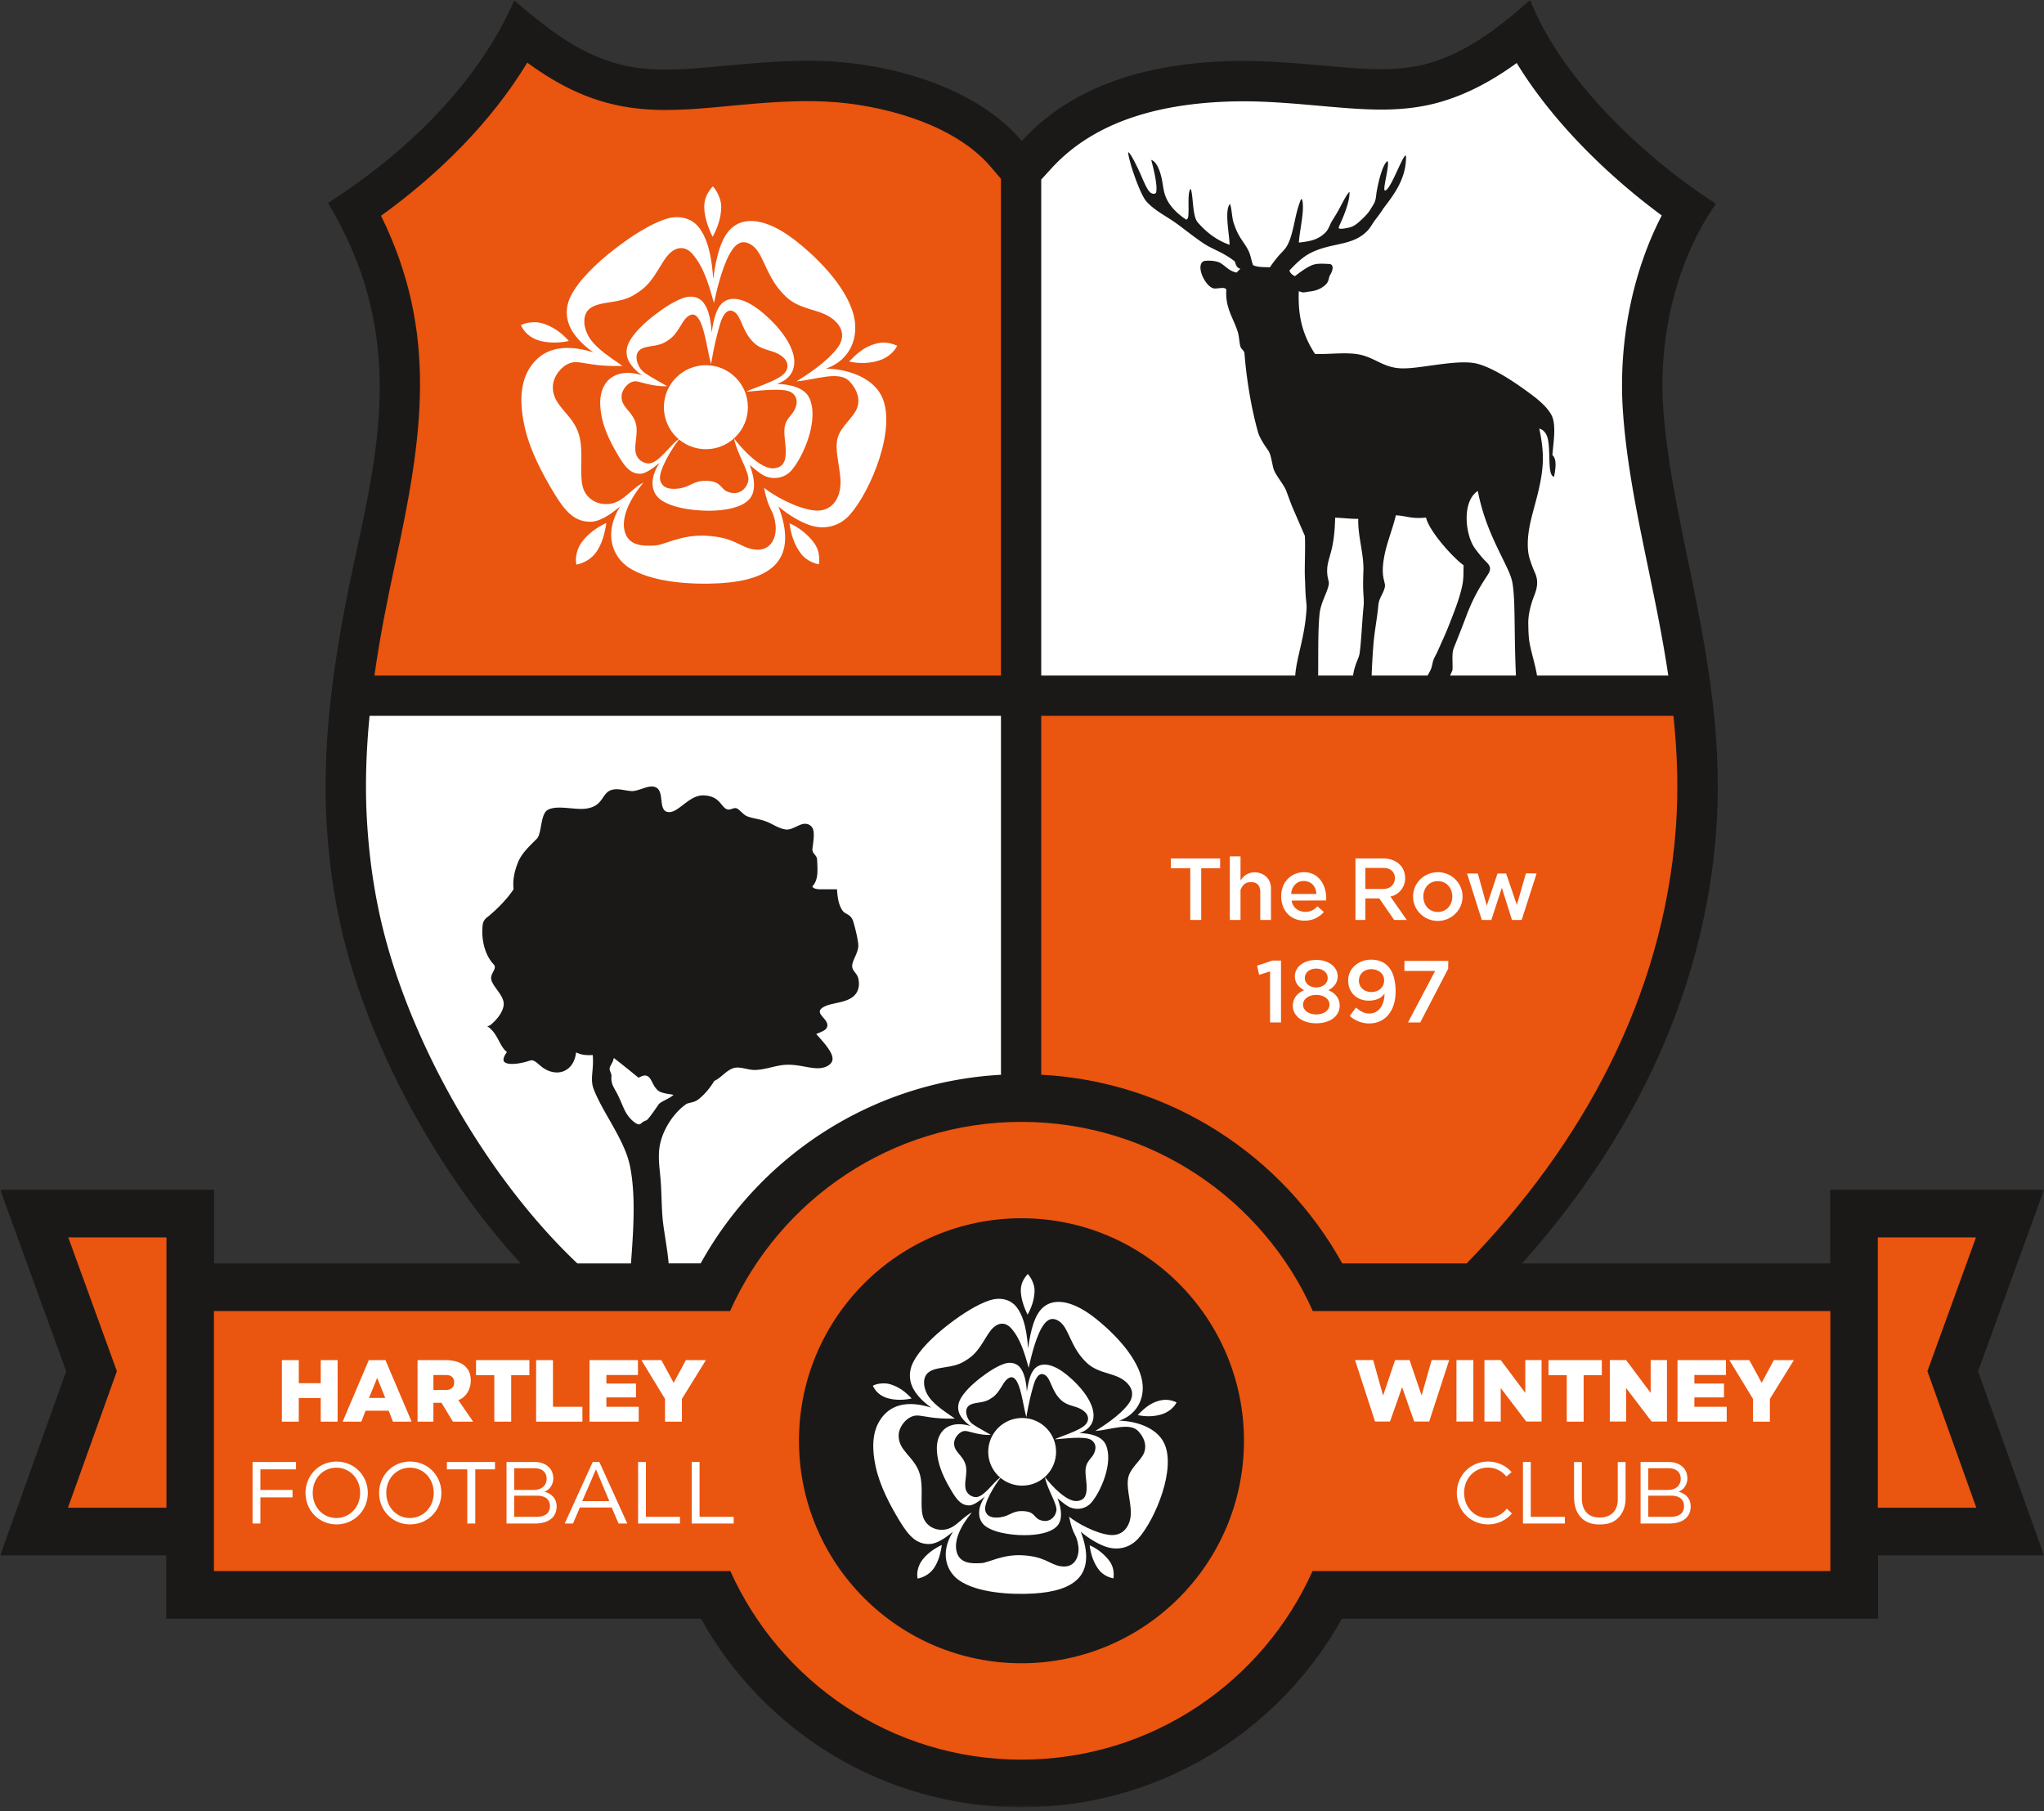
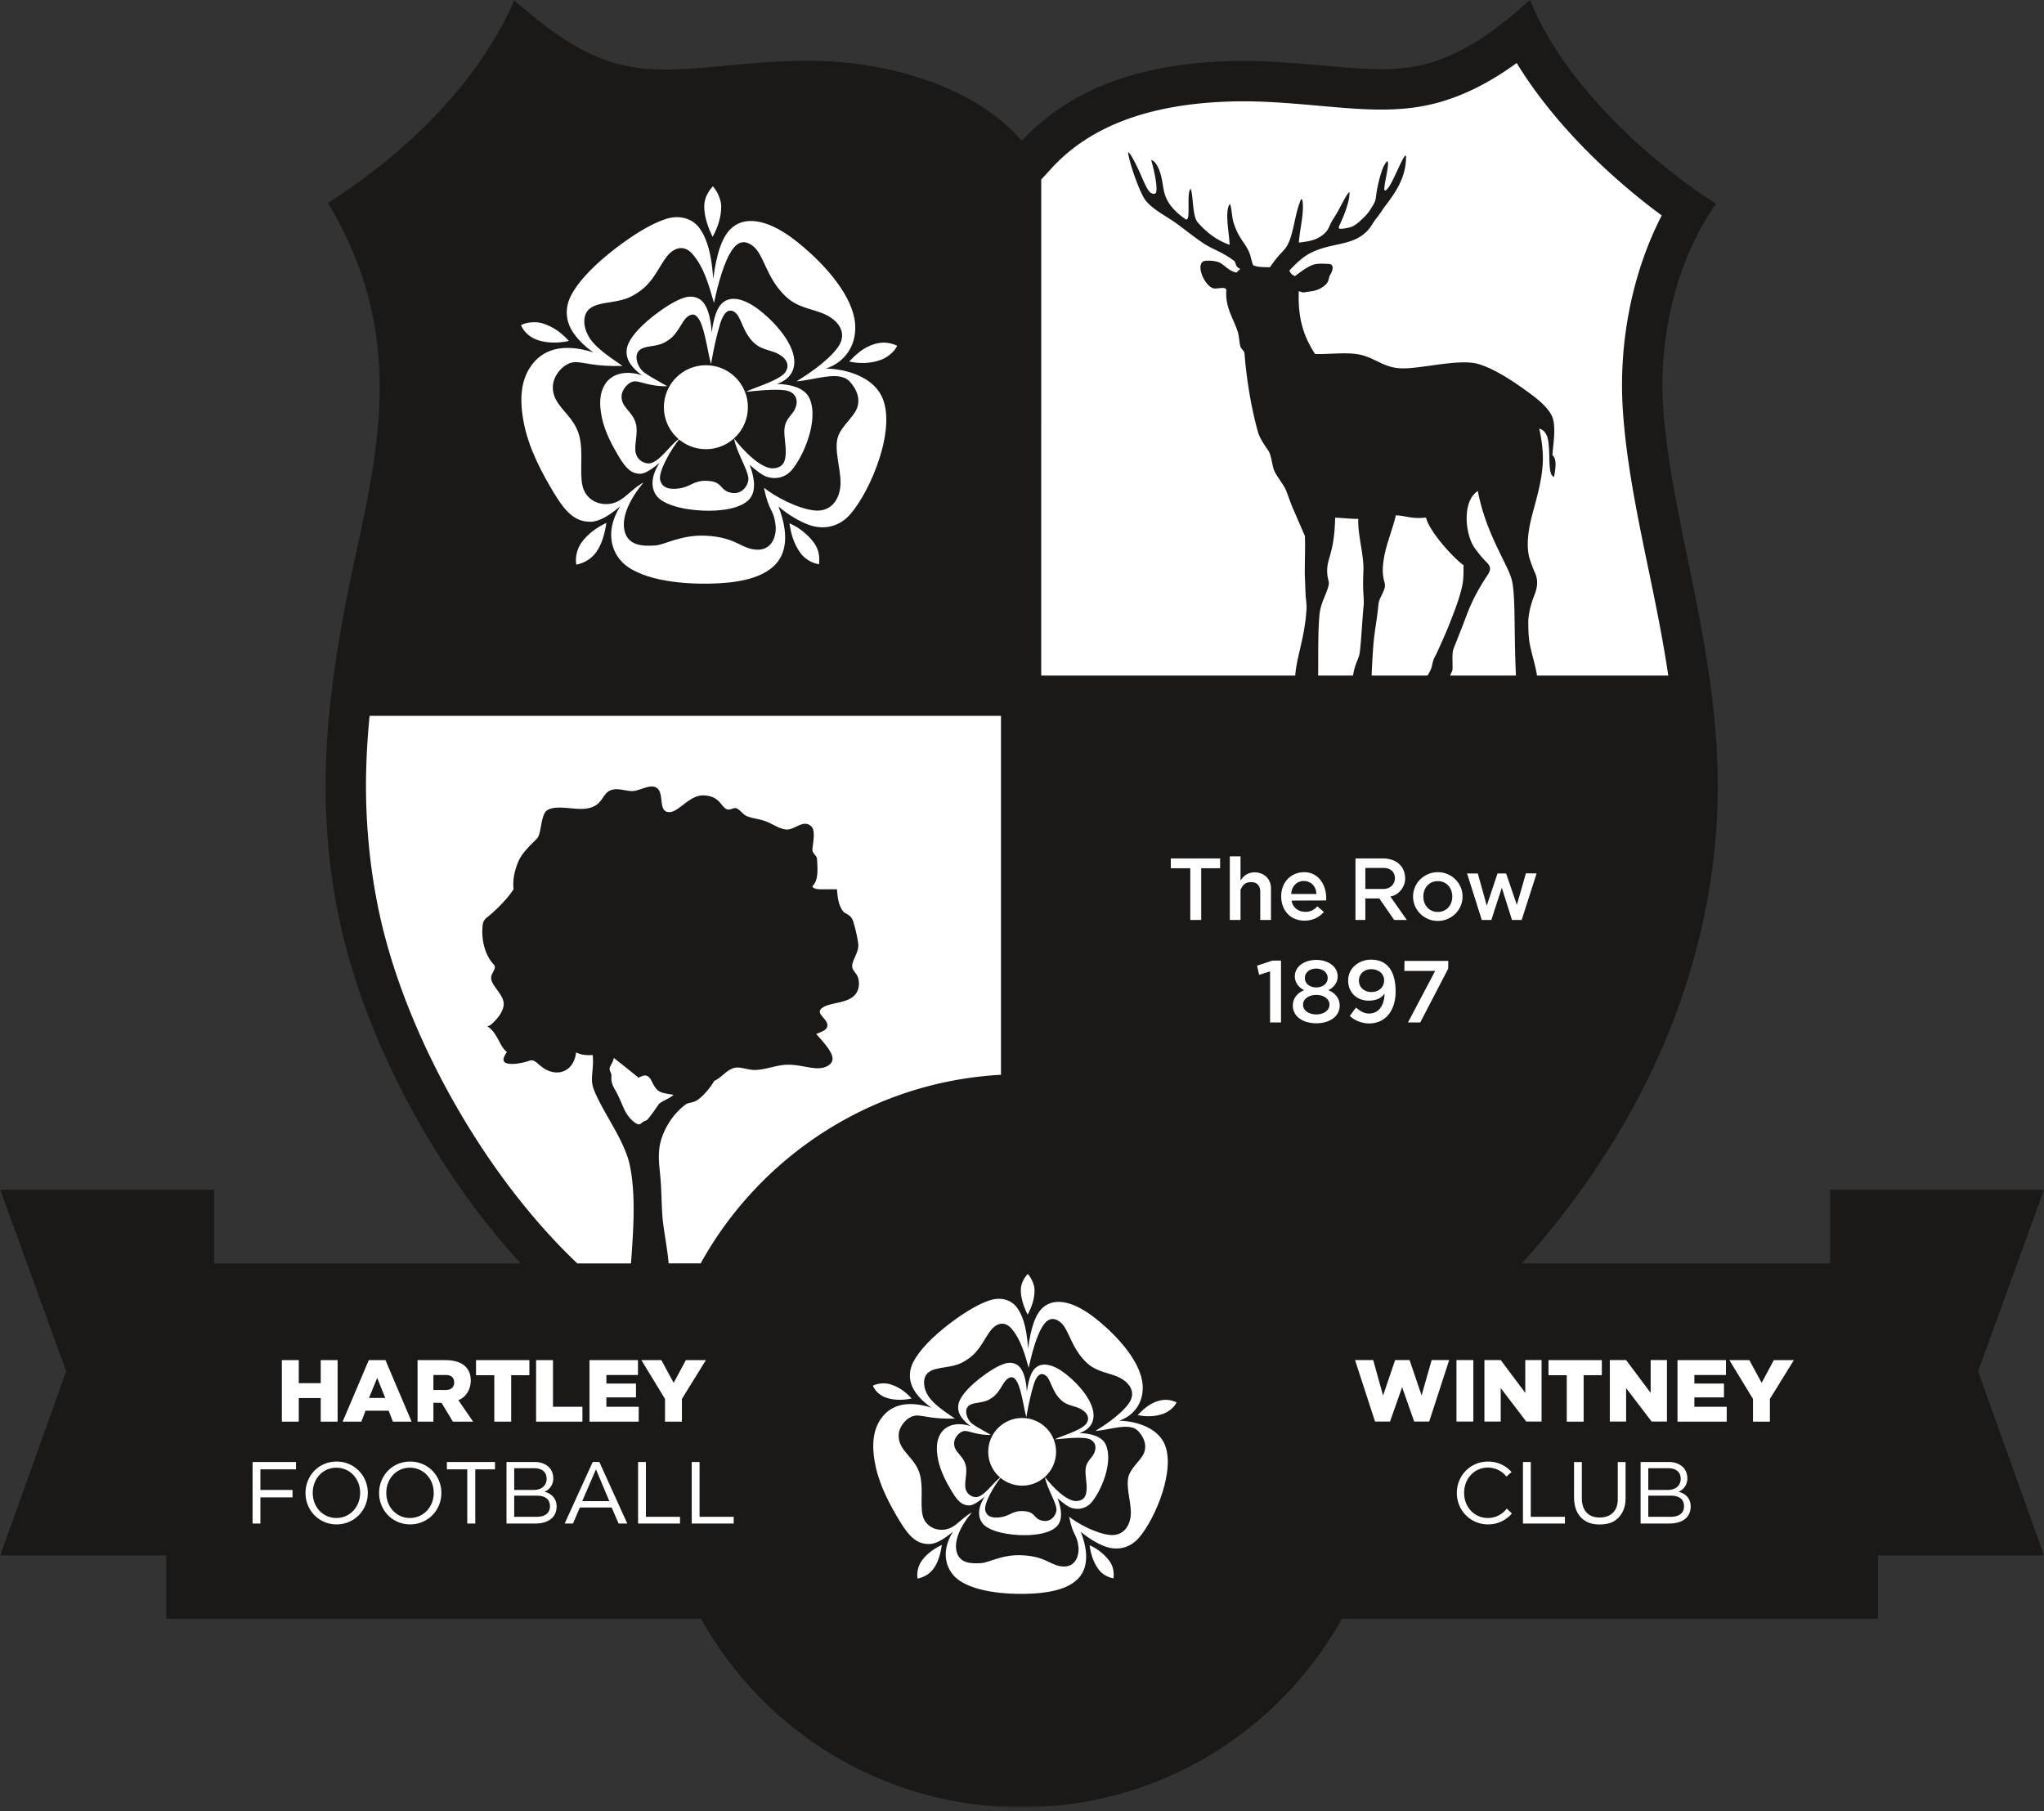
<svg xmlns="http://www.w3.org/2000/svg" width="500" height="443" fill="none">
  <rect width="100%" height="100%" fill="#333333" stroke="none" />
  <mask id="a" width="500" height="443" x="0" y="0" maskUnits="userSpaceOnUse" style="mask-type:luminance">
    <path fill="#fff" d="M0 0h500v442.15H0z" />
  </mask>
  <g mask="url(#a)">
    <path fill="#1b1918" fill-rule="evenodd" d="M80.237 49.636c19.225-12.249 36.82-29.444 45.549-49.53 9.597 8.184 18.629 15.322 31.522 16.651 7.079.73 14.912-.207 22.883-.933 7.837-.713 17.151-1.358 25.504-.627 16.204 1.412 34.199 7.426 44.25 19.283 12.412-13.565 30.703-19.077 51.688-19.555 8.091-.183 16.496.637 24.846 1.36 7.85.675 15.646 1.323 23.1-.83 8.784-2.535 16.572-8.16 24.715-15.494 7.131 18.388 26.569 37.764 45.463 49.886-9.252 13.106-14.206 31.794-12.886 50.281 2.197 30.813 15.862 64.354 12.917 103.395-2.8 37.141-18.687 73.427-47.485 105.531h75.387v-18.019h52.314l-16.128 44.405 16.128 45.029h-40.599v15.494H328.26c-15.312 27.513-44.681 46.131-78.394 46.131s-63.082-18.618-78.394-46.131H40.665v-15.494H.063L16.19 335.44.062 291.035h52.315v18.019h75.004c-20.627-22.428-37.823-54.078-44.178-83.216-1.843-8.453-2.794-16.08-3.28-24.037-1.353-22.156 2.346-44.264 7.035-65.838 6.059-27.874 11.973-55.197-6.72-86.327" clip-rule="evenodd" />
  </g>
-   <path fill="#ea550f" fill-rule="evenodd" d="M254.703 262.892c31.729 1.692 59.086 19.886 73.637 46.155h30.43c28.291-29.062 48.056-65.162 51.157-106.274.706-9.349.385-18.533-.569-27.671H254.703z" clip-rule="evenodd" />
  <path fill="#fff" fill-rule="evenodd" d="M90.407 175.102c-.847 8.68-1.147 17.395-.613 26.093.465 7.626 1.443 15.057 3.07 22.528 6.43 29.497 25.469 63.647 48.359 85.324h13.128c.482-6.889 1.326-16.62-.328-24.174-.885-4.048-3.537-8.433-5.742-12.329-1.671-2.948-3.045-5.68-3.338-7.106-.441-2.156.334-4.027.052-7.351-1.395.038-2.573.076-4.075-.658-.379 3.469-2.735 5.208-5.295 4.871-3.472-.455-4.35-3.41-5.986-2.866-2.591.858-4.589.957-5.584.682-1.282-.351-1.068-1.378-.042-2.766-1.929-1.478-2.19-4.626-4.822-6.318.193-.027.599-.148.802-.313 1.44-1.175 3.008-3.028 3.214-4.854.259-2.366-2.941-4.612-3.072-6.534-.09-1.285 1.536-2.456.644-3.407-2.532-2.687-3.066-6.896-2.69-9.776.103-.813.599-1.412 1.05-1.746.968-.717 4.513-3.817 6.49-6.883-.265-2.425.296-4.557 1.023-6.428.927-2.383 2.818-4.047 4.695-5.955 1.199-1.22.823-5.998 2.618-7.01 2.308-1.306 6.659.072 9.428-.331 4.595-.665 3.589-4.192 6.738-4.685 1.429-.224 2.914.345 4.419.396 1.513.056 3.531-1.233 5.071-1.112 3.307.258 1.192 5.491 3.517 6.183 2.57.768 5.232-4.147 8.977-4.013 4.147.148 4.199 2.99 5.852 3.441.693.186 1.574-.53 2.215-.279.692.272 1.685 1.574 2.494 1.912 1.35.565 2.859.644 4.471 1.212 1.881.665 3.014 1.692 4.926 2.033 1.499.268 2.959-1.037 4.371-1.323.738-.148 1.578.014 2.16.761.737.951.441 2.966.145 5.157-.197 1.416 1.05 1.543 1.123 2.78.169 2.976.275 5.032-1.158 6.562.221.658 1.447.72 2.226.72l3.799-.007c.145 1.819.303 3.724 1.412 5.284.6.844 1.954.768 2.536 2.508.43 1.288 1.347 5.043 1.271 6.173-.11 1.629-1.326 3.255-1.485 4.557-.169 1.402 1.106 1.853 1.461 3.224.389 1.499.137 3.007-.744 4.02-2.026 2.336-6.345 1.788-8.209 3.365-1.56 1.323 1.516 2.529 1.409 4.2-.072 1.164-1.437 1.491-2.732 2.084 3.169 3.43 4.788 5.673 3.617 7.109-.651.796-1.726 1.137-2.683 1.227-2.446.237-5.515-1.154-9.043-.765-2.249.251-4.464 1.161-6.906 1.209-1.667.034-3.61-.896-5.084-.486-1.902.524-3.104 2.415-4.823 3.152-1.223 2.029-2.759 3.717-4.096 4.668-1.036.74-2.411.623-2.948 1.136-3.386 2.456-6.028 6.993-6.431 10.944-.283 2.79.172 5.009.389 8.192s.193 7.326.613 10.306c.496 3.576 1.068 6.583 1.295 9.404h7.833c14.526-26.217 41.808-44.395 73.465-46.138v-87.804zm59.745 83.691c-.204 1.133-.858 1.778-1.006 2.439-.155.661.496 1.34.43 2.008-.041.445-.038.906.059 1.402.203 1.051.84 1.909 1.395 3.004.71 1.409 1.336 3.028 1.791 3.951 1.068 2.191 2.811 3.383 3.366 3.438.492.045.757-.396 1.226-.675.317-.193.737-.228 1.064-.603.755-.868 1.826-2.405 2.618-3.583.479-.713 2.821-1.477 3.655-2.359-.982-.228-2.938-.314-3.817-1.089-1.515-1.336-1.464-3.234-2.859-3.606-.582-.152-1.154.175-1.887.503a318 318 0 0 0-6.035-4.83m104.551-93.539h62.135c.313-4.544 2.397-9.46 2.77-16.432.048-.916-.142-2.018-.218-3.148-.099-1.45-.106-2.942-.175-4.14-.145-2.46.151-7.637-.028-10.479-1.012-2.27-1.805-4.178-2.704-6.207-.672-1.513-1.288-3.318-1.874-4.861-.506-1.329-2.535-3.744-3.007-5.098-.41-1.164-.641-3.675-1.364-4.688-1.192-1.671-2.163-3.29-2.487-4.426-1.629-5.75-2.828-12.925-3.317-19.222-.069-.926-.817-1.023-1.041-1.898-.237-.926-.296-2.452-.592-3.41-1.061-3.414-3.114-5.914-2.825-10.31-.086-.954-2.297-.19-3.138-.403-1.877-.479-3.882-4.523-2.955-6.124.372-.645.875-.614 1.574-.634a7.6 7.6 0 0 1 2.497.306c1.413.438 2.429 2.205 4.53 2.594.19-.169.551-.606.934-.892-.934-.41-.948-.634-1.375-1.846-3.004-2.34-5.367-2.877-7.719-4.458-2.212-1.484-4.134-3.052-6.366-4.698-2.418-1.781-5.791-3.39-7.651-5.66-1.526-1.857-4.206-9.693-4.35-11.89.479.15 1.316 1.78 2.153 3.475 1.398 2.818 2.314 5.718 3.382 6.462.393.276 1.233.43 1.344-.196.344-1.919-.796-6.235-1.227-7.844 1.292.334 2.16 2.632 2.584 4.643.365 1.723.382 3.211 1.192 4.906 1.192 2.497 3.61 4.288 4.757 5.026.12.075.441-.22.506-.634.293-1.826-.275-6.115.627-6.88.651 1.678.376 6.683 1.702 8.196 1.719 1.963 4.168 4.233 7.809 5.5-.086-2.659-1.137-7.605-.172-9.617.251-.527.317-.3.434.172.255 1.013.358 2.904.668 3.9 1.233 3.95 2.583 4.688 3.737 7.11.49 1.02.634 2.287 1.068 3.4 1.082.582 2.821.468 4.117.537 2.642-3.865 3.427-3.762 4.361-5.567.671-1.309 1.002-2.666 1.36-4.15.462-1.912.779-4.03 1.729-6.539.31-.833.5-.306.576.41.306 2.839-.775 6.862-.937 9.794 2.838-.293 4.66-.73 6.31-2.274.996-.93 1.141-1.86 1.719-2.863.538-.916 1.123-1.784 1.599-2.666 1.222-2.252 2.001-3.902 2.748-4.612.173 2.363-1.701 6.634-2.442 8.202-.372.792-.262 1.012 1.419.73.427-.072 1.168-.203 1.709-.444.93-.41 1.664-1.116 2.559-1.96.7-.655 1.471-1.506 1.909-2.26.32-.548.754-1.168 1.019-1.764.317-.72.341-1.763.479-2.532.675-3.789 1.681-6.872 2.635-7.471.682.544-1.309 7.168-.609 7.179 1.188.02 3.541-6.531 4.701-8.216.493-.716.466-.176.455.317-.107 4.72-2.415 8.243-5.236 11.884-.33.424-.585.861-.913 1.333a38 38 0 0 1-1.305 1.767c-.789 1.01-1.185 1.96-2.067 2.849-3.637 3.675-8.46 2.742-13.586 5.226-1.853.895-3.369 2.239-5.415 4.409.155.461.407.923 1.347 1.384 1.767-1.374 3.493-2.538 4.657-2.845 1.227-.32 2.494-.175 3.679-.141 1.22.034 1.037 1.45.324 2.604-.63 1.023-.041 1.822-1.932 3.08-.775.516-1.619.826-2.574.981-.533.083-1.109.148-1.708.259-.765.141-.975-.183-1.502-.234-.214 5.928.83 10.523 3.975 15.325 3.314.158 8.105-.582 11.388.265 3.72.958 5.598 3.21 10.041 3.266 4.758.062 13.838-2.408 18.491-1.075 3.352.957 7.448 3.465 11.106 6.087 2.845 2.039 5.453 3.958 6.769 6.327 1.309 2.346.503 6.817.265 9.883 1.226.999.699 3.669.417 5.288-1.685-.283-.799-5.884-1.526-9.249-.307-1.423-1.178-2.339-2.098-2.511.599 2.773.975 5.47.865 8.17-.221 5.364-2.077 10.448-3.021 14.692-.837 3.744-.834 6.838-.21 8.891.303.999.833 2.445 1.278 3.417.93 2.025.606 3.761-.142 5.652-.744 1.902-1.505 4.509-1.457 6.845.031 1.602.042 3.214.334 4.822.489 2.66 1.402 5.309 1.798 7.903h32.115c-.723-4.871-1.595-9.742-2.542-14.633-3.19-16.431-7.351-33.073-8.539-49.79-1.154-16.086 1.935-33.52 9.483-48.128-13.335-9.835-26.807-23.052-35.48-37.289-5.691 4.13-11.84 7.554-18.698 9.535-8.877 2.563-17.619 1.963-26.693 1.181-7.864-.678-15.873-1.505-23.771-1.326-16.139.369-33.29 3.965-44.616 16.345l-2.535 2.77zm67.736 0h8.546c.424-2.904 1.382-4.048 1.592-5.402.396-2.573.613-7.922.978-11.491.134-1.313-.034-2.615-.086-4.003-.059-1.571-.007-3.224.048-4.733.134-4.102-1.402-8.58-1.261-12.7-1.874.024-3.854-.245-5.656-.293-.172 8.226-1.805 9.607-1.943 12.563-.103 2.211.531 2.879.386 3.747-.362 2.133-1.991 4.358-2.277 7.455-.417 4.564-.255 10.633-.327 14.857m13.093 0h13.658c.324-.5.627-1.048.865-1.626.258-.644.337-1.444.585-2.167.238-.682.634-1.278.958-1.991.954-2.15 2.026-4.433 2.945-6.789 1.244-3.183 2.58-6.528 3.194-9.635.33-1.688.241-3.304.282-4.788-2.081-1.395-8.284-7.988-9.194-11.654-3.768.379-4.626-.416-7.371-.551-1.013 4.241-2.687 7.682-3.121 11.988-.369 3.613.699 4.436.406 5.656-.382 1.591-1.419 2.625-1.564 4.285-.268 3.117-.947 6.383-1.205 9.624-.2 2.508-.355 5.257-.438 7.648m19.187 0h16.111c-.483-10.293-.114-17.771-.803-22.336-.279-1.877-1.123-3.527-2.187-5.728-2.036-4.206-4.906-9.652-6.338-17.093-3.969 2.574-3.083 10.827-.683 14.079.955 1.295 1.874 2.414 2.667 3.193.954.937 1.457 1.671.482 3.176-1.712 2.635-3.565 5.494-5.401 10.451-.903 2.432-1.843 4.733-2.963 7.592-.541 1.375-.172 3.565-.306 5.377z" clip-rule="evenodd" />
-   <path fill="#ea550f" fill-rule="evenodd" d="M128.982 15.328c-8.936 14.709-21.805 27.389-35.773 37.447 14.095 28.663 10.199 54.037 3.407 85.28-1.947 8.963-3.734 18.05-5.026 27.195h153.263V43.754l-2.449-2.887c-8.522-10.052-24.832-14.72-37.567-15.832-7.778-.675-15.987-.079-23.751.627-8.195.748-16.573 1.77-24.792.92-10.857-1.116-19.29-5.408-27.312-11.254M249.867 274.43c31.777 0 59.117 19.014 71.273 46.279h126.602v63.592H321.078c-12.19 27.188-39.493 46.134-71.211 46.134-31.719 0-59.018-18.946-71.212-46.134H52.329v-63.592H178.59c12.156-27.265 39.5-46.279 71.277-46.279m0 23.572c30.054 0 54.429 24.374 54.429 54.429 0 30.054-24.375 54.429-54.429 54.429s-54.426-24.375-54.426-54.429 24.371-54.429 54.426-54.429m209.48 4.688v66.117h24.096l-11.964-33.396 11.884-32.721zm-418.63 0H16.704l11.884 32.721-11.963 33.396h24.092z" clip-rule="evenodd" />
  <path fill="#fff" fill-rule="evenodd" d="M174.652 74.104c.413-1.908 1.774-8.312 3.868-12.05 1.433-2.559 3.114-3.671 5.463-2.032 2.969 2.067 3.273 7.906 8.336 12.608 2.821 2.621 6.249 2.9 9.129 4.106 3.51 1.47 6.1 4.664 3.479 8.267-2.625 3.603-8.009 6.996-10.086 8.285 4.715-.365 10.43-2.735 13.017.051 1.84 1.984 2.601 4.303 1.784 6.5-.816 2.195-3.827 4.42-4.67 7.034-.965 2.997.575 7.344.637 10.989.069 4.02-2.157 7.506-6.507 6.993-4.161-.493-9.687-3.483-12.208-5.539 1.243 6.186 2.273 4.919 2.814 9.049.331 2.542-.765 6.796-5.46 6.007-3.32-.558-4.674-3.014-11.711-3.331-5.877-.265-10 2.225-12.146 2.38-3.311.242-6.68.038-7.589-3.472-.851-3.296 1.068-7.654 4.619-11.925-3.672 1.912-5.318 5.697-9.855 5.249-2.301-.223-4.464-1.787-5.07-4.395-.782-3.355.275-8.253-.803-12.325-1.447-5.453-6.817-7.182-6.438-12.287.176-2.494 2.725-5.811 5.756-5.684 2.022.086 4.788 1.123 11.264.93-4.123-2.82-7.079-4.88-8.47-7.554-1.189-2.277-1.33-5.212.62-6.59 2.201-1.556 5.614-1.15 9.032-2.421 1.05-.39 2.228-1.133 3.155-1.791 3.779-2.677 5.129-7.437 7.464-9.418 1.867-1.581 3.824-1.316 5.291.368 2.808 3.218 4.007 7.51 5.285 11.998m-.186-5.894c-.514-7.454-2.012-10.564-3.387-12.438-1.956-2.656-5.311-3.138-8.163-2.219-3.8 1.223-8.299 4.09-12.394 7.238-4.788 3.686-9.015 7.853-10.906 11.64-1.598 3.206-1.151 6.489.765 9.172 1.298 1.823 2.993 3.362 4.746 4.589-7.502-2.374-12.628-.762-15.525 3.765-2.039 3.183-2.724 7.592-1.336 14.116 1.278 6.018 4.433 11.853 7.227 16.493 2.924 4.843 5.242 7.113 9.014 7.065 2.112-.024 4.585-1.567 7.172-3.744-4.123 6.693-1.784 12.259 1.946 14.819 5.581 3.827 15.763 4.35 22.429 3.968 6.197-.355 11.284-1.785 13.954-4.964 2.439-2.907 2.866-7.468.417-13.817 2.762 2.35 5.473 3.776 7.371 4.468 3.758 1.378 7.565.465 10.193-2.556 5.126-5.894 11.488-21.298 7.633-28.98-2.308-4.595-8.398-6.555-13.582-6.669 4.578-1.505 7.547-5.632 7.141-10.912-.506-6.497-6.7-14.058-14.072-19.993-6.624-5.329-12.259-6.514-15.797-3.765-2.756 2.136-4.051 6.817-4.846 12.724" clip-rule="evenodd" />
  <path fill="#fff" fill-rule="evenodd" d="M173.929 89.055c.238-1.11.679-4.492 2.153-9.604.259-.885 1.333-4.564 3.552-3.159 1.777 1.126 1.905 4.881 4.846 7.616 1.64 1.523 3.634 1.685 5.312 2.387 2.039.855 3.799 2.711 2.273 4.806-1.526 2.094-8.756 4.085-9.476 4.726 2.742-.214 9.056-1.05 10.927.124 2.097 1.312 1.367 3.637.503 4.877-.672.965-1.468 1.575-1.923 2.994-.565 1.739.076 4.268.114 6.386.041 2.339-.406 4.123-2.942 4.351-3.076.272-7.599-4.523-9.717-7.303.723 3.596 3.193 7.224 3.507 9.621.189 1.478-1.299 4.141-4.031 3.696-3.141-.513-1.956-2.766-6.048-2.952-3.418-.155-3.952 1.519-7.065 1.891-1.919.228-3.845.011-4.413-2.018-.589-2.105 2.766-7.785 4.833-10.269-2.136 1.113-5.24 6.393-7.878 6.132-1.337-.131-2.597-1.041-2.949-2.556-.455-1.95.665-4.799.038-7.165-.837-3.173-3.706-3.927-3.489-6.893.103-1.45 1.681-3.538 3.444-3.465 1.171.048 3.955 1.319 7.72 1.205-3.507-2.025-5.184-2.873-6.101-3.768-1.209-1.185-2.222-3.996-.489-5.215 1.282-.906 3.262-.669 5.253-1.41.607-.227 1.299-.657 1.833-1.04 2.198-1.556 2.983-4.326 4.34-5.477 1.085-.92 2.167-1.016 3.173.962 1.26 2.476 1.956 7.908 2.7 10.52m.169-7.72c-.296-4.333-1.168-6.142-1.97-7.234-1.137-1.543-3.087-1.826-4.747-1.288-2.208.71-4.823 2.377-7.206 4.21-2.784 2.142-5.243 4.564-6.342 6.768-.93 1.864-.672 3.775.444 5.332.755 1.061 1.74 1.957 2.76 2.67-4.361-1.381-7.53-.162-9.025 2.187-1.182 1.857-1.585 4.416-.779 8.212.744 3.5 2.577 6.893 4.203 9.59 1.698 2.818 3.048 4.137 5.242 4.11 1.227-.014 3.173-1.419 4.675-2.684-2.863 4.358-1.795 7.637.372 9.122 3.245 2.229 9.421 2.783 13.296 2.563 3.603-.207 6.817-1.041 8.371-2.887 1.419-1.691 1.412-4.595-.011-8.288 1.606 1.364 2.928 2.449 4.031 2.852 2.187.8 4.653.269 6.183-1.488 2.979-3.427 6.772-12.304 4.437-17.612-1.203-2.735-4.975-3.493-7.992-3.558 2.663-.876 4.485-2.836 4.244-5.908-.293-3.776-3.893-8.426-8.181-11.877-3.851-3.1-7.124-3.79-9.187-2.191-1.602 1.243-2.353 3.965-2.818 7.399" clip-rule="evenodd" />
  <path fill="#fff" fill-rule="evenodd" d="M172.67 89.336c5.674 0 10.279 4.599 10.279 10.272s-4.605 10.272-10.279 10.272c-5.669 0-10.272-4.599-10.272-10.272s4.603-10.272 10.272-10.272m1.701-43.758c-1.447 1.609-2.095 3.166-2.101 4.96-.011 2.56 1.043 5.35 2.053 7.393 1.309-2.418 2.091-4.83 2.101-7.393.007-1.787-1.089-3.96-2.053-4.96m-46.941 33.96c.847 1.922 2.456 3.11 4.161 3.672 2.428.799 5.318.71 7.571.19-1.987-2.178-3.913-3.484-6.379-4.283-1.712-.554-4.103-.286-5.353.42m13.557 58.59c2.115-.452 3.741-1.537 4.801-2.987 1.509-2.063 2.16-4.754 2.546-7.234-2.48 1.189-4.533 2.68-6.045 4.747-1.058 1.443-1.681 3.631-1.302 5.474m59.358-.091c.224-2.149-.165-3.789-1.216-5.246-1.495-2.074-3.941-3.948-6.004-4.774.362 2.724 1.144 5.139 2.646 7.216 1.043 1.45 2.693 2.47 4.574 2.804m19.126-53.463c-1.973-.882-3.634-.94-5.363-.465-2.855.779-4.767 2.642-6.393 4.33 2.652.59 5.377.448 7.678-.379 1.681-.606 3.334-1.932 4.078-3.486m32.169 250.03c.334-1.536 1.43-6.693 3.121-9.7 1.161-2.06 2.511-2.959 4.409-1.64 2.394 1.668 2.642 6.366 6.728 10.155 2.277 2.108 5.043 2.332 7.368 3.304 2.835 1.185 4.926 3.754 2.807 6.655-2.111 2.9-6.462 5.632-8.136 6.672 3.799-.296 8.415-2.204 10.506.038 1.485 1.602 2.098 3.465 1.44 5.232-.658 1.771-3.09 3.559-3.772 5.667-.778 2.411.462 5.911.513 8.846.059 3.238-1.743 6.042-5.249 5.632-3.362-.396-7.82-2.808-9.855-4.461 1.002 4.978 1.836 3.961 2.27 7.285.268 2.047-.614 5.471-4.403 4.837-2.683-.451-3.775-2.425-9.455-2.684-4.74-.213-8.071 1.792-9.804 1.916-2.673.196-5.391.034-6.124-2.794-.682-2.652.864-6.163 3.73-9.6-2.966 1.539-4.292 4.585-7.957 4.226-1.853-.182-3.603-1.44-4.092-3.541-.627-2.697.224-6.641-.648-9.92-1.168-4.392-5.501-5.784-5.198-9.894.148-2.008 2.205-4.677 4.647-4.574 1.636.069 3.865.902 9.094.747-3.331-2.27-5.715-3.93-6.834-6.079-.961-1.836-1.079-4.199.496-5.309 1.781-1.25 4.536-.923 7.296-1.949.843-.314 1.798-.91 2.542-1.44 3.048-2.157 4.144-5.99 6.024-7.582 1.506-1.274 3.087-1.061 4.272.296 2.266 2.591 3.231 6.046 4.264 9.659m-.151-4.747c-.414-6-1.623-8.504-2.732-10.013-1.581-2.136-4.289-2.529-6.59-1.788-3.065.989-6.699 3.293-10.003 5.828-3.865 2.966-7.275 6.325-8.798 9.373-1.295 2.584-.933 5.226.614 7.386 1.047 1.464 2.411 2.704 3.834 3.692-6.06-1.911-10.197-.613-12.532 3.032-1.647 2.563-2.205 6.111-1.082 11.364 1.034 4.846 3.579 9.541 5.835 13.279 2.357 3.899 4.231 5.725 7.272 5.69 1.705-.02 3.703-1.264 5.794-3.017-3.331 5.391-1.443 9.872 1.564 11.929 4.506 3.083 12.725 3.503 18.105 3.196 4.998-.285 9.111-1.436 11.264-3.995 1.967-2.343 2.312-6.015.338-11.123 2.228 1.891 4.416 3.038 5.945 3.596 3.035 1.109 6.108.372 8.23-2.056 4.137-4.747 9.273-17.148 6.159-23.331-1.861-3.703-6.776-5.281-10.961-5.37 3.696-1.213 6.093-4.537 5.763-8.788-.41-5.229-5.409-11.315-11.354-16.093-5.346-4.292-9.897-5.246-12.756-3.035-2.225 1.722-3.262 5.491-3.909 10.244" clip-rule="evenodd" />
  <path fill="#fff" fill-rule="evenodd" d="M251.056 346.643c.193-.892.548-3.617 1.743-7.733.203-.713 1.071-3.672 2.866-2.539 1.433.906 1.533 3.927 3.91 6.128 1.322 1.227 2.931 1.358 4.285 1.923 1.65.688 3.066 2.183 1.836 3.868-1.23 1.688-7.069 3.29-7.644 3.806 2.208-.172 7.303-.847 8.819.1 1.691 1.058 1.102 2.928.403 3.927-.548.775-1.185 1.268-1.557 2.408-.452 1.402.065 3.438.096 5.146.031 1.881-.334 3.317-2.377 3.5-2.48.22-6.131-3.641-7.84-5.88.582 2.897 2.577 5.815 2.828 7.747.152 1.188-1.047 3.331-3.252 2.976-2.538-.413-1.581-2.228-4.884-2.377-2.756-.124-3.183 1.223-5.701 1.523-1.547.182-3.104.007-3.562-1.626-.475-1.695 2.232-6.266 3.9-8.267-1.723.895-4.227 5.146-6.356 4.94-1.081-.107-2.098-.841-2.377-2.06-.368-1.571.534-3.865.028-5.77-.679-2.556-2.993-3.159-2.818-5.55.083-1.167 1.357-2.848 2.777-2.79.95.038 3.193 1.065 6.234.972-2.831-1.63-4.188-2.315-4.925-3.035-.975-.954-1.792-3.214-.393-4.199 1.033-.727 2.635-.538 4.24-1.133.489-.183 1.044-.531 1.481-.838 1.771-1.253 2.405-3.482 3.5-4.409.879-.74 1.75-.82 2.56.772 1.019 1.994 1.581 6.369 2.18 8.47m.138-6.214c-.241-3.489-.944-4.946-1.592-5.821-.916-1.244-2.49-1.471-3.83-1.041-1.784.572-3.896 1.916-5.818 3.39-2.246 1.722-4.23 3.675-5.115 5.449-.755 1.502-.545 3.039.358 4.296.61.851 1.402 1.571 2.225 2.146-3.52-1.109-6.076-.131-7.285 1.764-.955 1.491-1.282 3.555-.627 6.61.599 2.814 2.08 5.549 3.393 7.719 1.371 2.27 2.459 3.331 4.23 3.311.988-.014 2.559-1.144 3.775-2.164-2.311 3.511-1.447 6.149.3 7.348 2.618 1.791 7.602 2.239 10.73 2.06 2.907-.165 5.504-.834 6.755-2.322 1.147-1.364 1.14-3.703-.007-6.672 1.295 1.099 2.363 1.97 3.255 2.294 1.764.644 3.755.217 4.988-1.195 2.408-2.759 5.467-9.911 3.583-14.182-.972-2.205-4.017-2.811-6.449-2.863 2.15-.706 3.617-2.283 3.424-4.757-.238-3.041-3.145-6.786-6.603-9.562-3.107-2.497-5.753-3.052-7.417-1.764-1.291.999-1.898 3.19-2.273 5.956" clip-rule="evenodd" />
  <path fill="#fff" fill-rule="evenodd" d="M250.041 346.867c4.578 0 8.291 3.703 8.291 8.271 0 4.567-3.713 8.27-8.291 8.27-4.582 0-8.295-3.703-8.295-8.27s3.713-8.271 8.295-8.271m1.369-35.226c-1.168 1.295-1.688 2.549-1.695 3.992-.004 2.06.84 4.309 1.657 5.952 1.057-1.946 1.688-3.889 1.698-5.952.003-1.44-.882-3.19-1.66-3.992m-37.887 27.336c.686 1.546 1.985 2.504 3.359 2.955 1.963.644 4.292.572 6.114.155-1.608-1.753-3.158-2.807-5.153-3.448-1.381-.448-3.314-.234-4.32.338m10.942 47.171c1.706-.362 3.018-1.237 3.876-2.405 1.219-1.66 1.746-3.823 2.053-5.821-1.998.954-3.658 2.156-4.881 3.82-.851 1.161-1.354 2.921-1.048 4.406m47.914-.065c.182-1.733-.138-3.052-.985-4.227-1.206-1.667-3.18-3.179-4.847-3.84.293 2.19.926 4.133 2.132 5.807.848 1.168 2.177 1.991 3.7 2.26m15.431-43.048c-1.592-.71-2.932-.758-4.33-.376-2.305.627-3.848 2.129-5.164 3.486 2.146.476 4.344.362 6.201-.306 1.357-.489 2.694-1.554 3.293-2.804m-205.223 4.722v-15.046h-4.13v5.639h-5.37v-5.639h-4.138v15.046h4.137v-5.77h5.37v5.77zm18.101 0-6.396-15.046h-4.079l-6.397 15.046h4.575l1.03-2.673h5.663l1.03 2.673zm-6.451-5.804h-3.969l1.998-4.898zm21.496 5.804-3.617-5.274c1.95-.668 3.042-2.766 3.042-4.764.007-3.051-2.012-5.008-6.245-5.008h-6.772v15.046h3.878v-4.616h1.984l2.78 4.616zm-6.641-7.747h-3.073v-3.661h3.073c1.478 0 2.008.812 2.008 1.856 0 1.068-.737 1.805-2.008 1.805m15.955 7.747v-11.364h4.45v-3.682h-13.052v3.682h4.471v11.364zm262.34 0v-11.364h4.45v-3.682h-13.048v3.682h4.468v11.364zm-244.917 0v-3.637h-7.199v-11.409h-4.13v15.046zm13.772 0v-3.637h-7.906v-2.294h7.241v-3.383h-7.241v-2.094h7.723v-3.638h-11.86v15.046zm266.144 0v-3.637h-7.909v-2.294h7.244v-3.383h-7.244v-2.094h7.727v-3.638h-11.86v15.046zm-255.577 0v-5.563l5.866-9.483h-4.902l-2.976 5.549-3.014-5.549h-4.885l5.777 9.483v5.563zm266.14 0v-5.563l5.867-9.483h-4.906l-2.972 5.549-3.018-5.549h-4.881l5.777 9.483v5.563zm-83.344-.019 4.895-15.043h-4.292l-2.456 8.65-2.942-8.65h-3.538l-2.945 8.681-2.418-8.681h-4.44l4.895 15.043h3.661l2.959-8.415 2.959 8.415zm6.672 0h4.13v-15.043h-4.13zm20.822 0v-15.043h-3.985v8.023l-6.004-8.023h-3.993v15.043h3.993v-8.198l6.245 8.198zm30.672 0v-15.043h-3.989v8.023l-6.004-8.023h-3.989v15.043h3.989v-8.198l6.249 8.198zm-113.928-122.7v-12.656h4.623v-2.398h-12.064v2.398h4.764v12.656zm17.062-.002v-7.719c0-2.27-1.56-3.734-3.617-3.917-.913-.079-1.846.121-2.645.686-.42.296-.762.709-1.185 1.284v-5.893h-2.618v15.559h2.618v-7.354c.668-1.609 1.55-1.891 2.58-1.898 1.436-.014 2.246.84 2.246 2.39v6.862zm8.144.165c1.633.007 3.293-.465 4.798-2.111l-1.588-1.395c-.813.936-1.794 1.36-2.917 1.357-1.84-.007-3.176-1.158-3.383-2.749l8.457-.035v-.571c0-3.29-1.919-6.345-5.367-6.345-3.255 0-5.677 2.456-5.642 5.969.034 3.397 2.263 5.87 5.642 5.88m2.966-6.517h-6.156c.062-1.784 1.333-3.183 3.042-3.183 1.726 0 3.052 1.237 3.114 3.183m22.118 6.354-4.019-5.736c1.939-.327 3.613-2.204 3.613-4.423 0-1.347-.455-2.494-1.271-3.338-.954-.985-2.401-1.557-4.185-1.557h-6.697v15.054h2.418v-5.26h3.414l3.638 5.26zm-5.721-7.586h-4.42v-5.142h4.42c1.784 0 2.756 1.033 2.807 2.338.066 1.681-1.157 2.804-2.807 2.804m33.821 7.585 3.651-11.374-2.614-.038-2.215 7.737-2.628-7.699h-2.105l-2.628 7.881-2.188-7.881h-2.635l3.607 11.374h2.335l2.563-7.881 2.487 7.881zm-20.517-11.685c3.345 0 6.056 2.669 6.056 5.959 0 3.293-2.711 5.963-6.056 5.963-3.341 0-6.052-2.67-6.052-5.963 0-3.29 2.711-5.959 6.052-5.959m.004 2.19c2.156 0 3.537 1.688 3.537 3.769 0 2.08-1.381 3.768-3.537 3.768-2.16 0-3.538-1.688-3.538-3.768s1.378-3.769 3.538-3.769m-38.36 34.564v-15.129h-2.08l-3.772 1.24.499 2.246 2.677-.844v12.487zm21.503.248c4.433-.003 6.535-3.62 6.535-7.778s-1.406-7.823-6.029-7.826c-2.948 0-5.58 2.06-5.58 5.091 0 2.949 2.115 4.936 5.009 4.933 1.529 0 3.007-.448 3.885-1.719 0 2.039-.892 4.864-3.782 4.874-1.223.004-2.174-.606-3.204-1.457l-1.508 2.026c1.14 1.161 3.079 1.856 4.674 1.856m.634-7.685c-1.66 0-3.066-1.043-3.073-2.766-.003-1.874 1.519-2.828 3.007-2.828 1.509 0 3.135.892 3.152 2.715.018 1.846-1.491 2.879-3.086 2.879m11.924 7.435 6.834-13.148.024-1.901h-10.72l-.024 2.456h7.53l-6.648 12.593zm-25.439-15.292c2.893 0 5.236 1.602 5.236 4.024 0 1.509-.899 2.694-2.284 3.379 1.722.696 2.78 2.039 2.78 3.786 0 2.597-2.418 4.312-5.732 4.312-3.317 0-5.732-1.715-5.732-4.312 0-1.747 1.058-3.09 2.78-3.786-1.381-.685-2.287-1.87-2.287-3.379 0-2.422 2.345-4.024 5.239-4.024m0 8.56c1.784 0 3.234.948 3.234 2.388 0 1.436-1.45 2.383-3.234 2.383s-3.231-.947-3.231-2.383c0-1.44 1.447-2.388 3.231-2.388m0-6.438c1.543 0 2.794.917 2.794 2.305s-1.251 2.304-2.794 2.304-2.79-.916-2.79-2.304 1.247-2.305 2.79-2.305M61.785 372.675v-15.05h10.627v1.802h-8.715v5.043h7.857v1.815h-7.857v6.39zm47.531-13.248v-1.802h11.771v1.802h-4.826v13.248h-1.96v-13.248zm14.586 13.248v-15.05h6.893c2.384 0 4.551 1.306 4.551 4.054 0 1.43-.9 2.777-2.184 3.218 1.777.454 2.993 1.691 2.993 3.586 0 3.103-2.587 4.192-5.188 4.192zm1.885-8.212h4.784c1.871 0 3.145-1.054 3.145-2.718 0-1.564-1.023-2.597-3.069-2.597h-4.86zm0 6.576h5.518c1.722 0 3.221-.707 3.221-2.567 0-1.991-1.495-2.611-3.273-2.611h-5.466zm25.525 1.636-1.684-3.92h-7.782l-1.681 3.92h-2.032l6.858-15.05h1.623l6.83 15.05zm-2.26-5.47-3.269-7.782-3.358 7.782zm7.034 5.47v-15.05h1.912v13.414h8.346v1.636zm13.125 0v-15.05h1.912v13.414h8.353v1.636zM82.33 357.523c4.347 0 7.64 3.442 7.64 7.682 0 4.244-3.32 7.685-7.64 7.685s-7.592-3.441-7.592-7.685c0-4.24 3.245-7.682 7.592-7.682m-.058 1.499c3.272 0 5.825 2.656 5.825 6.152 0 3.493-2.553 6.152-5.825 6.152-3.27 0-5.77-2.659-5.77-6.152 0-3.496 2.5-6.152 5.77-6.152m18.055-1.499c4.347 0 7.64 3.442 7.64 7.682 0 4.244-3.317 7.685-7.64 7.685-4.32 0-7.589-3.441-7.589-7.685 0-4.24 3.242-7.682 7.589-7.682m-.052 1.499c3.266 0 5.822 2.656 5.822 6.152 0 3.493-2.556 6.152-5.822 6.152-3.276 0-5.78-2.659-5.78-6.152 0-3.496 2.504-6.152 5.78-6.152m301.041 13.653v-15.05h6.897c2.387 0 4.55 1.306 4.55 4.054 0 1.43-.902 2.777-2.184 3.218 1.778.454 2.994 1.691 2.994 3.586 0 3.103-2.587 4.192-5.185 4.192zm1.888-8.212h4.788c1.867 0 3.142-1.054 3.142-2.718 0-1.564-1.023-2.597-3.063-2.597h-4.867zm0 6.576h5.518c1.726 0 3.221-.707 3.221-2.567 0-1.991-1.491-2.611-3.272-2.611h-5.467zm-30.661 1.636v-15.05h1.912v13.414h8.353v1.636zm12.5-15.034h1.908v8.849c0 2.676 1.296 4.719 4.354 4.719 2.921 0 4.43-1.808 4.43-4.416v-9.152h1.909v8.99c0 2.432-1.096 4.423-2.808 5.463-1.019.624-2.27.813-3.631.813-2.049 0-3.74-.702-4.832-2.146-.848-1.126-1.33-2.48-1.33-4.743zm-21.036-.118c2.339 0 4.372.996 5.753 2.574l-1.271 1.095a5.73 5.73 0 0 0-4.537-2.194c-3.296 0-5.8 2.68-5.8 6.176 0 3.493 2.504 6.152 5.8 6.152a5.73 5.73 0 0 0 4.63-2.304l1.257 1.192c-1.384 1.636-3.458 2.676-5.832 2.676-4.319 0-7.64-3.441-7.64-7.685 0-4.24 3.297-7.682 7.64-7.682" clip-rule="evenodd" />
</svg>